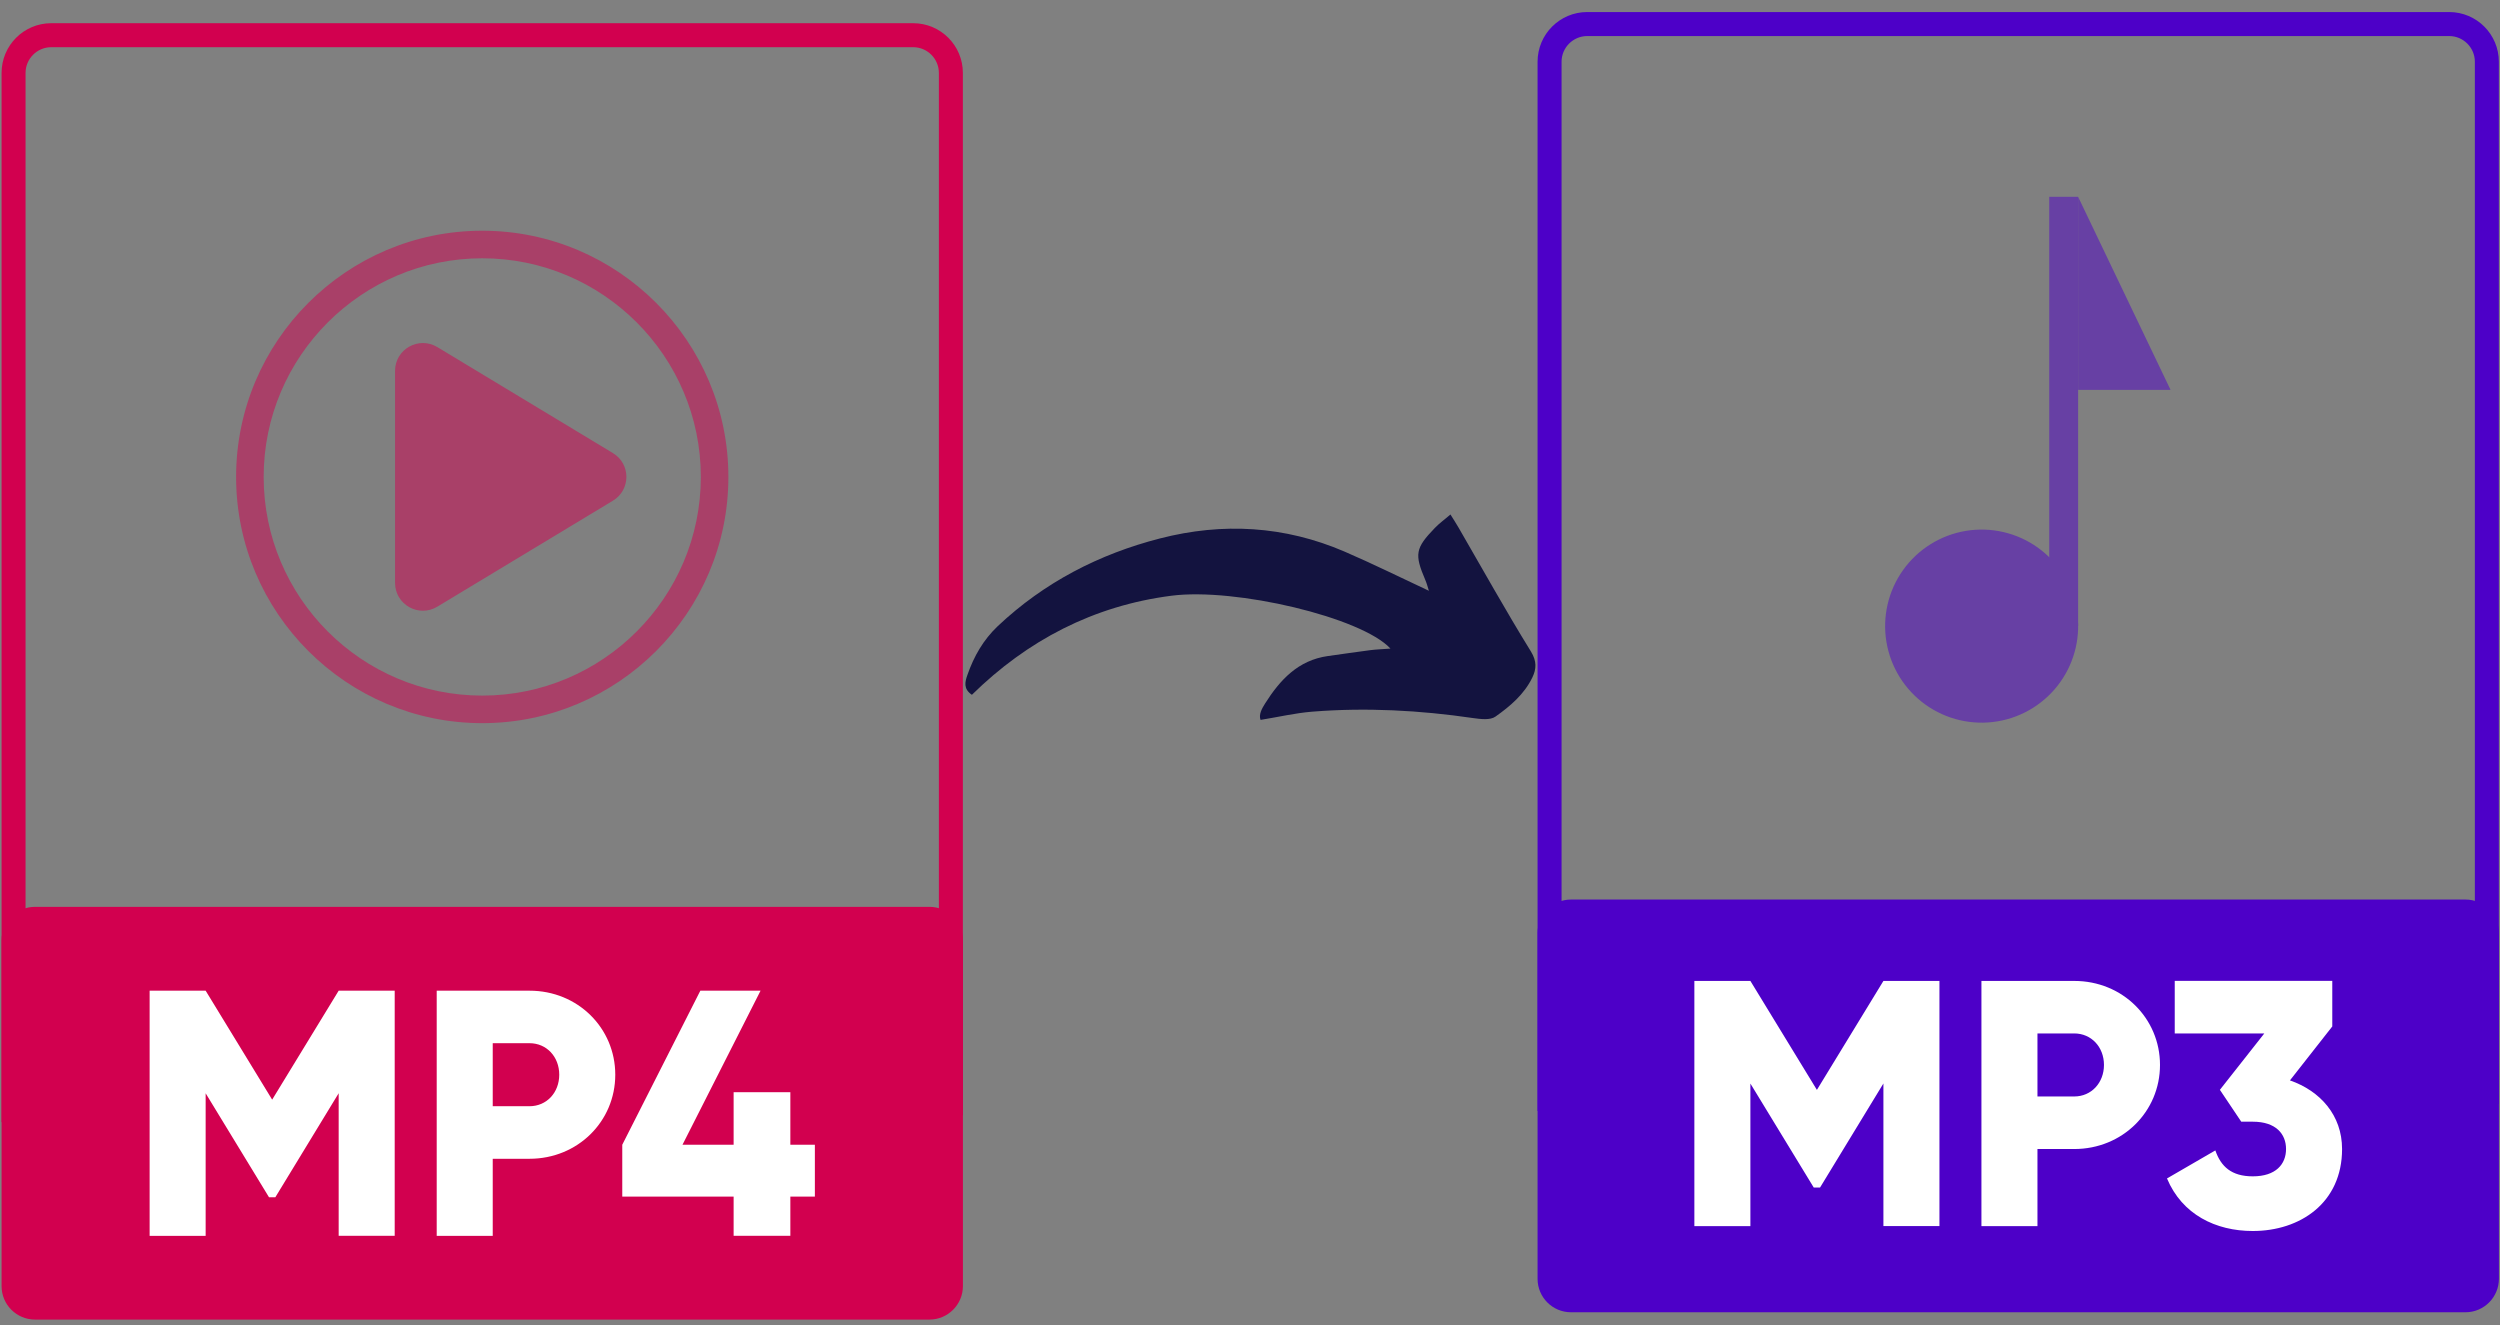
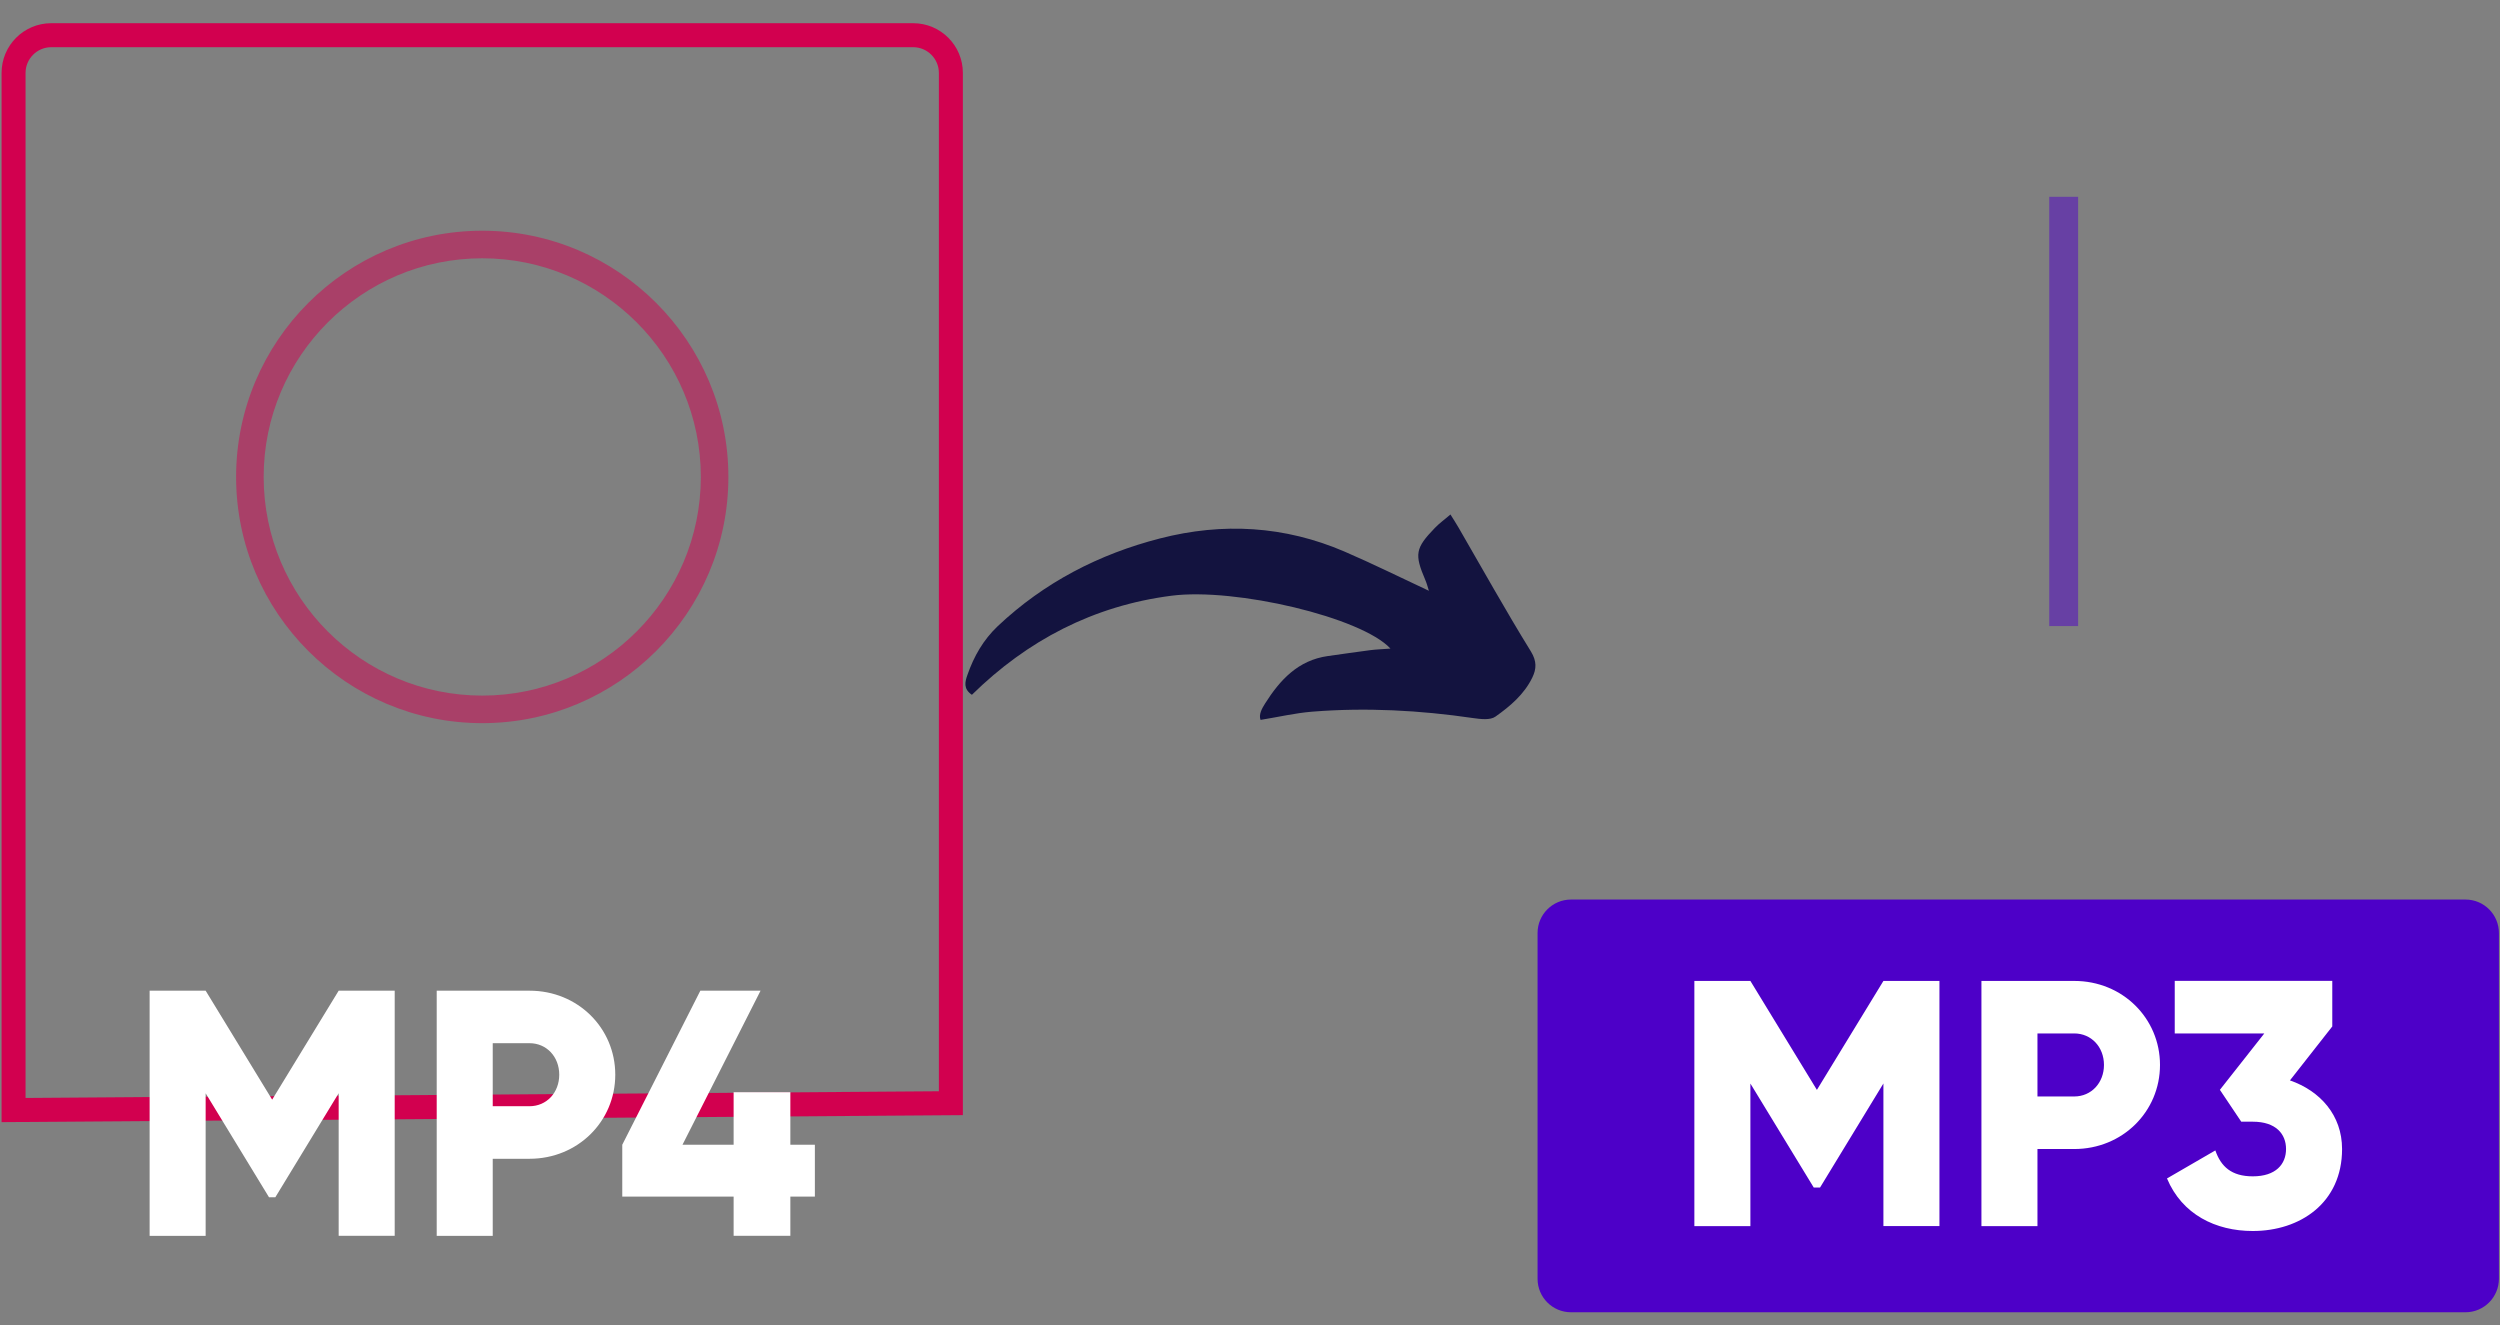
<svg xmlns="http://www.w3.org/2000/svg" width="1000" zoomAndPan="magnify" viewBox="0 0 750 397.5" height="530" preserveAspectRatio="xMidYMid meet" version="1.0">
  <rect x="0" y="0" width="750" height="397.5" fill="#808080" stroke="none" />
  <defs>
    <filter x="0%" y="0%" width="100%" height="100%" id="dae1d4cfdb">
      <feColorMatrix values="0 0 0 0 1 0 0 0 0 1 0 0 0 0 1 0 0 0 1 0" color-interpolation-filters="sRGB" />
    </filter>
    <clipPath id="9690bc778d">
      <path d="M 289 154.344 L 461 154.344 L 461 215.766 L 289 215.766 Z M 289 154.344 " clip-rule="nonzero" />
    </clipPath>
    <clipPath id="50f0b2a786">
      <path d="M 0.473 6 L 288.859 6 L 288.859 337 L 0.473 337 Z M 0.473 6 " clip-rule="nonzero" />
    </clipPath>
    <clipPath id="1a15ec2479">
-       <path d="M 0.473 272 L 288.859 272 L 288.859 396 L 0.473 396 Z M 0.473 272 " clip-rule="nonzero" />
-     </clipPath>
+       </clipPath>
    <mask id="44a37b4d31">
      <g filter="url(#dae1d4cfdb)">
        <rect x="-75" width="900" fill="#000000" y="-39.75" height="477" fill-opacity="0.5" />
      </g>
    </mask>
    <clipPath id="df842ac097">
      <path d="M 0.223 1 L 149 1 L 149 149 L 0.223 149 Z M 0.223 1 " clip-rule="nonzero" />
    </clipPath>
    <clipPath id="304ce2d506">
      <rect x="0" width="150" y="0" height="150" />
    </clipPath>
    <clipPath id="ae1be38ea4">
-       <path d="M 461.27 3 L 749.527 3 L 749.527 334 L 461.27 334 Z M 461.27 3 " clip-rule="nonzero" />
-     </clipPath>
+       </clipPath>
    <clipPath id="0760a66c75">
      <path d="M 461.27 269 L 749.527 269 L 749.527 394 L 461.27 394 Z M 461.27 269 " clip-rule="nonzero" />
    </clipPath>
    <mask id="9e48544f6c">
      <g filter="url(#dae1d4cfdb)">
        <rect x="-75" width="900" fill="#000000" y="-39.75" height="477" fill-opacity="0.5" />
      </g>
    </mask>
    <clipPath id="5812f7e7f1">
-       <path d="M 69 1 L 97.73 1 L 97.73 59 L 69 59 Z M 69 1 " clip-rule="nonzero" />
-     </clipPath>
+       </clipPath>
    <clipPath id="61ede1e80b">
      <rect x="0" width="98" y="0" height="171" />
    </clipPath>
  </defs>
  <g clip-path="url(#9690bc778d)">
    <path fill="#13133f" d="M 291.57 208.441 C 288.941 206.656 289.5 204.547 290.207 202.531 C 292.141 196.949 295 191.926 299.359 187.812 C 313.246 174.727 329.695 166.23 348.035 161.52 C 366.84 156.688 385.398 157.75 403.344 165.469 C 411.785 169.105 420.035 173.203 428.668 177.234 C 428.355 176.293 428.07 175.094 427.578 173.965 C 424.297 166.273 424.582 164.461 430.453 158.387 C 431.758 157.027 433.312 155.91 435.137 154.344 C 436.117 155.922 436.852 157.039 437.52 158.199 C 444.723 170.629 451.707 183.195 459.262 195.422 C 461.086 198.391 460.926 200.68 459.727 203.199 C 457.301 208.262 453.039 211.887 448.602 215.004 C 447.051 216.094 444.148 215.738 441.957 215.426 C 425.902 213.07 409.781 212.211 393.621 213.504 C 388.582 213.914 383.613 215.086 378.168 215.969 C 377.566 214.363 378.562 212.578 379.516 211.066 C 383.996 203.973 389.441 198.066 398.371 196.812 C 402.594 196.227 406.801 195.602 411.023 195.055 C 412.902 194.812 414.809 194.758 417.137 194.578 C 408.516 185.211 370.637 176.238 351.426 178.719 C 328.059 181.727 308.234 192.074 291.57 208.441 Z M 291.57 208.441 " fill-opacity="1" fill-rule="nonzero" />
  </g>
  <g clip-path="url(#50f0b2a786)">
    <path fill="#d2004f" d="M 273.953 14.16 C 278.199 14.16 281.66 17.621 281.66 21.871 L 281.66 327.375 L 7.668 329.387 L 7.668 21.871 C 7.668 17.621 11.129 14.16 15.375 14.16 L 273.953 14.16 M 273.953 6.961 L 15.359 6.961 C 7.145 6.961 0.473 13.637 0.473 21.871 L 0.473 336.641 L 288.859 334.543 L 288.859 21.871 C 288.859 13.637 282.184 6.961 273.953 6.961 Z M 273.953 6.961 " fill-opacity="1" fill-rule="nonzero" />
  </g>
  <g clip-path="url(#1a15ec2479)">
    <path fill="#d2004f" d="M 278.848 395.875 L 10.5 395.875 C 4.961 395.875 0.473 391.383 0.473 385.84 L 0.473 282.09 C 0.473 276.547 4.961 272.055 10.5 272.055 L 278.848 272.055 C 284.387 272.055 288.875 276.547 288.875 282.09 L 288.875 385.84 C 288.859 391.383 284.367 395.875 278.848 395.875 Z M 278.848 395.875 " fill-opacity="1" fill-rule="nonzero" />
  </g>
  <path fill="#ffffff" d="M 118.41 370.738 L 101.602 370.738 L 101.602 327.969 L 82.594 359.188 L 80.707 359.188 L 61.695 327.988 L 61.695 370.758 L 44.887 370.758 L 44.887 297.207 L 61.695 297.207 L 81.648 329.895 L 101.602 297.207 L 118.41 297.207 Z M 118.41 370.738 " fill-opacity="1" fill-rule="nonzero" />
  <path fill="#ffffff" d="M 184.582 322.41 C 184.582 336.395 173.348 347.633 158.844 347.633 L 147.82 347.633 L 147.82 370.758 L 131.012 370.758 L 131.012 297.207 L 158.844 297.207 C 173.348 297.191 184.582 308.43 184.582 322.41 Z M 167.773 322.41 C 167.773 317.047 164 312.957 158.844 312.957 L 147.82 312.957 L 147.82 331.867 L 158.844 331.867 C 164 331.867 167.773 327.777 167.773 322.41 Z M 167.773 322.41 " fill-opacity="1" fill-rule="nonzero" />
  <path fill="#ffffff" d="M 244.461 358.977 L 237.105 358.977 L 237.105 370.738 L 220.086 370.738 L 220.086 358.977 L 186.68 358.977 L 186.68 343.422 L 210.109 297.191 L 228.176 297.191 L 204.746 343.422 L 220.086 343.422 L 220.086 327.656 L 237.105 327.656 L 237.105 343.422 L 244.461 343.422 Z M 244.461 358.977 " fill-opacity="1" fill-rule="nonzero" />
  <g mask="url(#44a37b4d31)">
    <g transform="matrix(1, 0, 0, 1, 70, 68)">
      <g clip-path="url(#304ce2d506)">
        <g clip-path="url(#df842ac097)">
          <path fill="#d2004f" d="M 74.672 1.219 C 33.961 1.219 0.832 34.359 0.832 75.082 C 0.832 115.809 33.961 148.945 74.672 148.945 C 115.387 148.945 148.512 115.809 148.512 75.082 C 148.512 34.359 115.387 1.219 74.672 1.219 Z M 74.672 140.68 C 38.504 140.68 9.098 111.246 9.098 75.082 C 9.098 38.918 38.523 9.484 74.672 9.484 C 110.824 9.484 140.25 38.918 140.25 75.082 C 140.25 111.246 110.824 140.68 74.672 140.68 Z M 74.672 140.68 " fill-opacity="1" fill-rule="nonzero" />
        </g>
-         <path fill="#d2004f" d="M 113.883 67.934 L 61.184 36.121 C 55.609 32.766 48.516 36.77 48.516 43.273 L 48.516 106.859 C 48.516 113.359 55.609 117.363 61.184 114.008 L 113.863 82.215 C 119.266 78.98 119.266 71.184 113.883 67.934 Z M 113.883 67.934 " fill-opacity="1" fill-rule="nonzero" />
      </g>
    </g>
  </g>
  <g clip-path="url(#ae1be38ea4)">
    <path fill="#4d00c8" d="M 734.754 10.816 C 739 10.816 742.457 14.277 742.457 18.523 L 742.457 324.031 L 468.469 326.039 L 468.469 18.523 C 468.469 14.277 471.93 10.816 476.176 10.816 L 734.754 10.816 M 734.754 3.613 L 476.156 3.613 C 467.945 3.613 461.27 10.289 461.27 18.523 L 461.27 333.293 L 749.656 331.195 L 749.656 18.523 C 749.656 10.289 742.984 3.613 734.754 3.613 Z M 734.754 3.613 " fill-opacity="1" fill-rule="nonzero" />
  </g>
  <g clip-path="url(#0760a66c75)">
    <path fill="#4d00c8" d="M 739.645 393.68 L 471.301 393.68 C 465.762 393.68 461.27 389.191 461.27 383.648 L 461.27 279.898 C 461.27 274.355 465.762 269.863 471.301 269.863 L 739.645 269.863 C 745.184 269.863 749.676 274.355 749.676 279.898 L 749.676 383.648 C 749.656 389.191 745.168 393.68 739.645 393.68 Z M 739.645 393.68 " fill-opacity="1" fill-rule="nonzero" />
  </g>
  <path fill="#ffffff" d="M 581.832 367.812 L 565.023 367.812 L 565.023 325.043 L 546.012 356.262 L 544.125 356.262 L 525.117 325.062 L 525.117 367.832 L 508.309 367.832 L 508.309 294.281 L 525.117 294.281 L 545.07 326.965 L 565.023 294.281 L 581.832 294.281 Z M 581.832 367.812 " fill-opacity="1" fill-rule="nonzero" />
  <path fill="#ffffff" d="M 648 319.484 C 648 333.469 636.766 344.707 622.266 344.707 L 611.238 344.707 L 611.238 367.832 L 594.43 367.832 L 594.43 294.281 L 622.266 294.281 C 636.766 294.266 648 305.504 648 319.484 Z M 631.191 319.484 C 631.191 314.121 627.418 310.031 622.266 310.031 L 611.238 310.031 L 611.238 328.941 L 622.266 328.941 C 627.418 328.941 631.191 324.832 631.191 319.484 Z M 631.191 319.484 " fill-opacity="1" fill-rule="nonzero" />
  <path fill="#ffffff" d="M 702.621 344.707 C 702.621 360.891 690.023 369.301 675.836 369.301 C 664.707 369.301 654.625 364.352 650.098 353.535 L 664.602 345.125 C 666.277 349.969 669.441 352.902 675.836 352.902 C 682.773 352.902 685.812 349.234 685.812 344.707 C 685.812 340.199 682.773 336.508 675.836 336.508 L 672.375 336.508 L 665.965 326.949 L 679.293 310.031 L 652.422 310.031 L 652.422 294.266 L 699.684 294.266 L 699.684 307.934 L 686.984 324.117 C 696.016 327.262 702.621 334.516 702.621 344.707 Z M 702.621 344.707 " fill-opacity="1" fill-rule="nonzero" />
  <g mask="url(#9e48544f6c)">
    <g transform="matrix(1, 0, 0, 1, 554, 58)">
      <g clip-path="url(#61ede1e80b)">
-         <path fill="#4d00c8" d="M 66.445 117.004 C 66.867 117.852 67.246 118.723 67.578 119.609 C 67.914 120.496 68.203 121.398 68.453 122.316 C 68.699 123.23 68.898 124.156 69.055 125.094 C 69.207 126.027 69.316 126.969 69.379 127.914 C 69.445 128.863 69.461 129.809 69.43 130.758 C 69.398 131.707 69.324 132.648 69.199 133.59 C 69.078 134.531 68.91 135.465 68.695 136.387 C 68.48 137.312 68.219 138.223 67.918 139.121 C 67.613 140.02 67.266 140.902 66.875 141.766 C 66.484 142.629 66.051 143.473 65.578 144.293 C 65.105 145.117 64.594 145.914 64.039 146.684 C 63.488 147.457 62.902 148.199 62.277 148.914 C 61.652 149.625 60.992 150.309 60.301 150.957 C 59.609 151.605 58.891 152.219 58.137 152.797 C 57.387 153.375 56.605 153.914 55.801 154.418 C 54.996 154.918 54.172 155.379 53.32 155.801 C 52.469 156.219 51.602 156.598 50.715 156.934 C 49.828 157.27 48.926 157.559 48.012 157.805 C 47.094 158.051 46.168 158.25 45.234 158.406 C 44.297 158.562 43.355 158.672 42.41 158.734 C 41.465 158.797 40.52 158.812 39.57 158.785 C 38.621 158.754 37.68 158.676 36.738 158.555 C 35.797 158.43 34.867 158.262 33.941 158.047 C 33.02 157.832 32.109 157.574 31.211 157.27 C 30.312 156.965 29.43 156.617 28.566 156.227 C 27.703 155.836 26.859 155.406 26.039 154.93 C 25.215 154.457 24.418 153.945 23.648 153.395 C 22.875 152.84 22.133 152.254 21.422 151.629 C 20.707 151.004 20.027 150.344 19.379 149.652 C 18.727 148.961 18.113 148.238 17.539 147.488 C 16.961 146.734 16.418 145.957 15.918 145.152 C 15.418 144.348 14.957 143.52 14.535 142.668 C 14.117 141.816 13.738 140.949 13.402 140.062 C 13.07 139.176 12.777 138.273 12.531 137.355 C 12.285 136.441 12.086 135.516 11.93 134.578 C 11.773 133.645 11.664 132.703 11.602 131.754 C 11.539 130.809 11.523 129.863 11.555 128.914 C 11.582 127.965 11.66 127.02 11.781 126.082 C 11.906 125.141 12.074 124.207 12.289 123.285 C 12.504 122.359 12.762 121.449 13.066 120.551 C 13.371 119.652 13.719 118.77 14.109 117.906 C 14.5 117.043 14.93 116.199 15.406 115.375 C 15.879 114.555 16.391 113.758 16.941 112.988 C 17.492 112.215 18.082 111.473 18.707 110.758 C 19.332 110.047 19.988 109.363 20.68 108.715 C 21.371 108.066 22.094 107.453 22.844 106.875 C 23.598 106.297 24.375 105.758 25.18 105.254 C 25.984 104.754 26.812 104.293 27.664 103.871 C 28.512 103.449 29.383 103.074 30.27 102.738 C 31.156 102.402 32.059 102.113 32.973 101.867 C 33.887 101.621 34.812 101.418 35.75 101.266 C 36.684 101.109 37.625 101 38.57 100.938 C 39.52 100.875 40.465 100.859 41.414 100.887 C 42.359 100.918 43.305 100.996 44.246 101.117 C 45.184 101.242 46.117 101.41 47.039 101.625 C 47.965 101.84 48.875 102.098 49.773 102.402 C 50.672 102.707 51.555 103.055 52.418 103.445 C 53.281 103.836 54.125 104.266 54.945 104.742 C 55.766 105.215 56.562 105.727 57.336 106.277 C 58.105 106.832 58.848 107.418 59.562 108.043 C 60.277 108.668 60.957 109.328 61.605 110.02 C 62.254 110.711 62.867 111.434 63.445 112.184 C 64.023 112.938 64.562 113.715 65.066 114.52 C 65.566 115.324 66.027 116.152 66.445 117.004 Z M 66.445 117.004 " fill-opacity="1" fill-rule="nonzero" />
        <path fill="#4d00c8" d="M 60.77 1.039 L 69.434 1.039 L 69.434 129.82 L 60.77 129.82 Z M 60.77 1.039 " fill-opacity="1" fill-rule="nonzero" />
        <g clip-path="url(#5812f7e7f1)">
          <path fill="#4d00c8" d="M 69.434 1.039 L 97.164 58.961 L 69.434 58.961 Z M 69.434 1.039 " fill-opacity="1" fill-rule="nonzero" />
        </g>
      </g>
    </g>
  </g>
</svg>